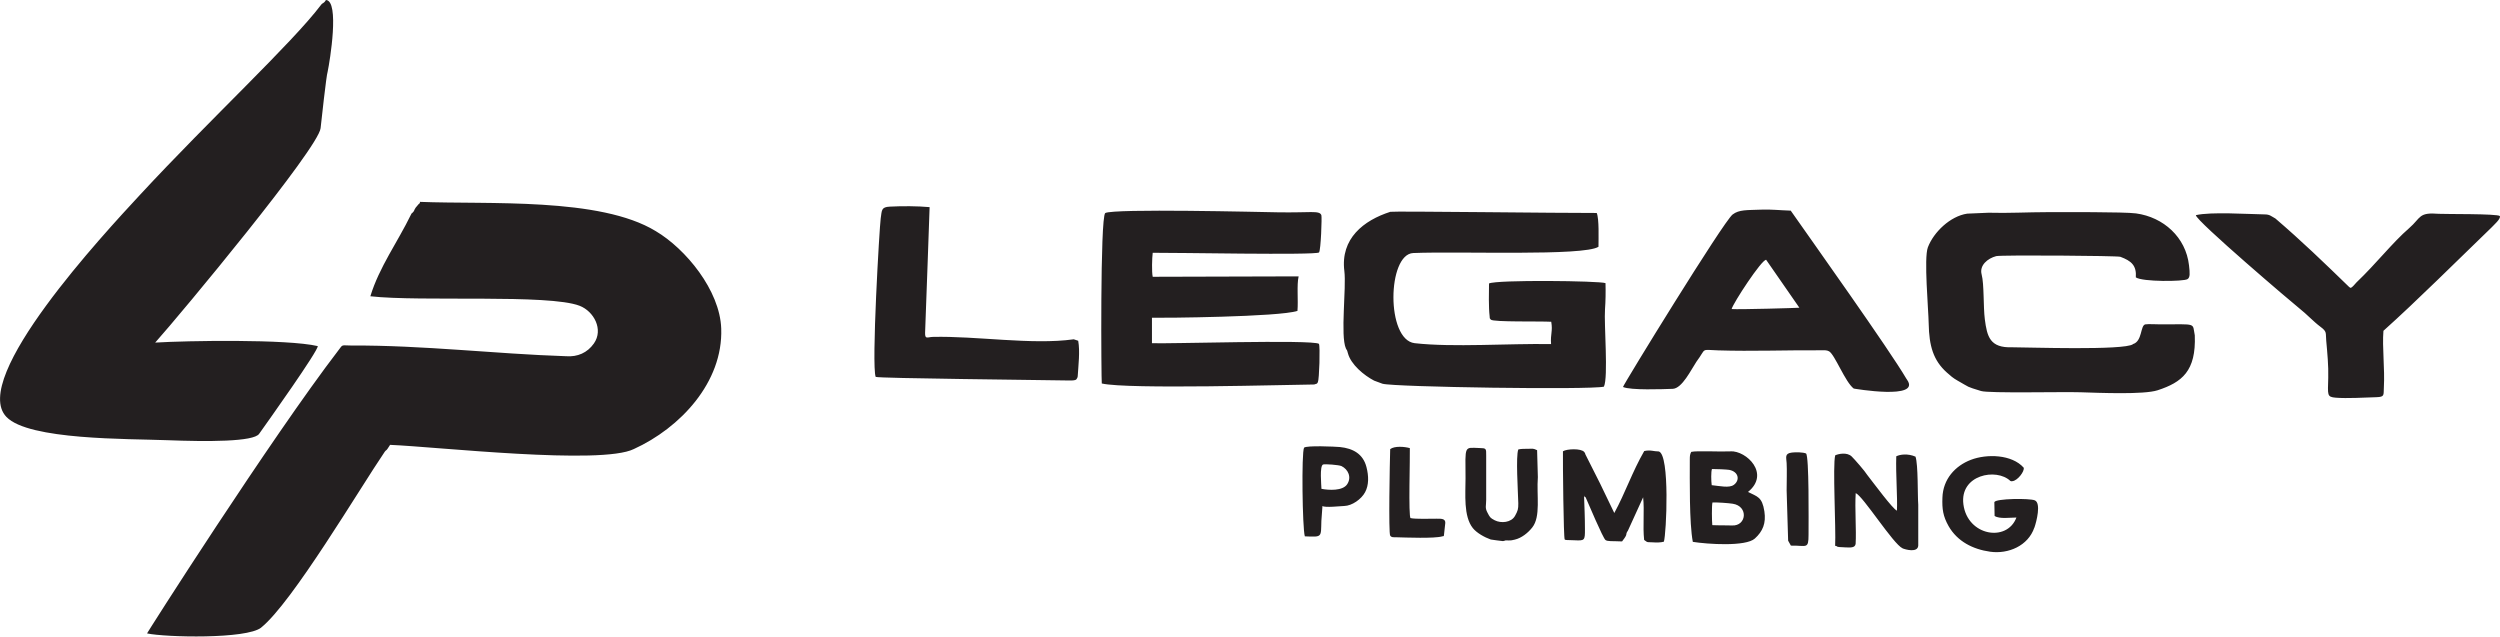
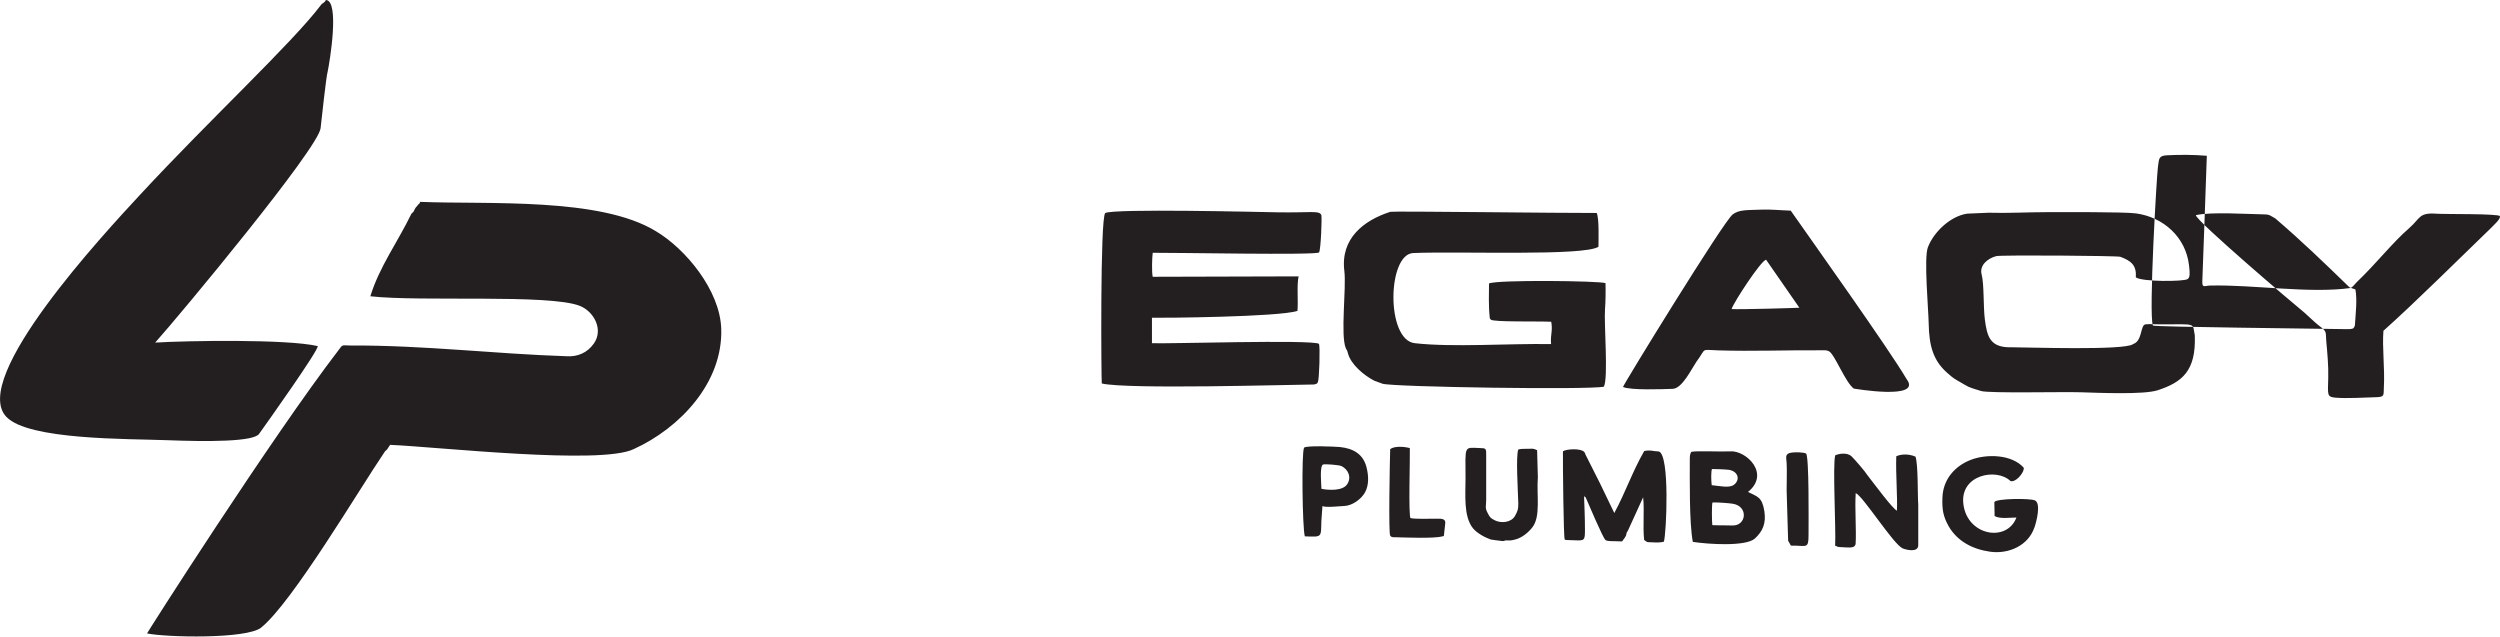
<svg xmlns="http://www.w3.org/2000/svg" id="Layer_2" data-name="Layer 2" viewBox="0 0 298.97 76.12">
  <defs>
    <style>
      .cls-1 {
        fill: #231f20;
        fill-rule: evenodd;
        stroke-width: 0px;
      }
    </style>
  </defs>
  <g id="Layer_1-2" data-name="Layer 1">
-     <path class="cls-1" d="M31.23,75.05c3.72-2.98,11.81-16.67,14.79-21.04.19-.24.14-.08.33-.35.1-.14.19-.31.3-.46,5.6.23,25.23,2.44,29.15.5,5.52-2.51,10.68-7.97,10.45-14.41-.16-4.58-4.26-9.54-7.83-11.65-6.68-4.08-20.06-3.17-28.22-3.5.04.24.09.03-.16.3-.65.7-.37.65-.67.96-.21.22-.1.01-.23.28-1.59,3.27-3.79,6.27-4.85,9.75,6.02.68,21.34-.29,25.03,1.14,1.7.66,2.88,2.84,1.7,4.51-.78,1.11-1.95,1.62-3.31,1.52-8.56-.28-17.01-1.32-25.74-1.28-1.12,0-.95-.18-1.46.52-8.14,10.61-23.15,34.17-22.92,33.91,2.2.47,11.89.7,13.65-.7h0ZM19.92,52.64c-4.56-.18-16.49,0-19.15-2.78-4.44-4.61,11.72-21.97,16-26.59C25.14,14.23,34.89,5.21,38.38.6c.23-.32.31-.12.6-.6,1.65.09.47,7.31.2,8.59-.15.39-.75,5.91-.84,6.74-.26,2.4-16.67,22.16-19.78,25.64,3.71-.23,15.77-.44,19.44.42.07.54-5.91,8.95-7.01,10.49-.64.96-6.2.95-11.07.76h0ZM185.49,41.15c-5.06-.09-11.71.41-16.31-.11-3.44-.39-3.28-10.65-.17-10.78,5.54-.23,20.4.39,22.15-.75,0-1,.09-3.34-.21-4.04-3.88.02-24.37-.24-24.68-.14-3.19,1.02-5.99,3.2-5.5,7.09.25,1.98-.49,7.72.18,9.24.13.29.11.06.24.57.36,1.37,1.93,2.66,3.14,3.29l1,.37c1.34.4,24.85.75,26.48.35.54-1.13,0-7.47.13-9.26.07-.96.09-2.05.06-3.12-.7-.28-13.01-.42-13.93.04-.02.93-.05,2.92.07,3.88.05.38-.06.17.15.45.35.3,5.76.17,7.22.25.2,1.15-.11,1.44-.02,2.66h0ZM157.16,45.98c.39-.13.29-.04.44-.27.17-.33.29-4.29.13-4.59-.76-.54-18.59.03-19.97-.08v-3.04c1.21.03,15.18-.09,17.4-.82.11-1.28-.1-3.1.14-4.13l-17.45.05c-.13-.6-.08-2.24,0-2.87,2.42-.03,19.48.31,19.89-.04.22-.27.36-4.24.28-4.46-.23-.6-1.32-.27-5.22-.34-1.89-.03-19.67-.47-20.63.09-.62.61-.47,20.08-.41,20.38,3.08.72,22.47.14,25.4.12h0ZM255.08,41.16c-1.01.77-12.71.37-14.46.37-2.65.09-2.99-1.27-3.26-3.36-.19-1.49-.07-4.18-.38-5.35-.29-1.08.71-1.92,1.74-2.19.59-.15,14.53-.05,14.85.08,1.31.49,1.95,1.03,1.85,2.46.77.55,5.73.51,6.18.21.32-.21.29-.67.18-1.65-.38-3.36-3.05-5.76-6.34-6.21-1.39-.19-8.91-.15-10.56-.15-2.35,0-4.72.14-7.08.07l-2.55.11c-2.02.3-4.01,2.21-4.7,4.03-.49,1.29.07,7.4.1,9.14.05,2.65.55,4.38,2.17,5.83.42.38.75.67,1.27.96,1.59.89.95.67,2.82,1.25.92.29,9.76.08,11.89.15,2.28.07,7.57.3,9.23-.24,2.9-.95,4.61-2.28,4.44-6.57-.31-1.53.33-1.31-4.12-1.31-.42,0-1.45-.06-1.79,0-.62.11-.34,2.03-1.49,2.36h0ZM215.19,36.8c-.33.03-7.17.23-8.11.16.18-.71,3.6-5.94,4.13-5.89.36.53,3.98,5.72,3.98,5.74h0ZM221.7,46.47s8.09,1.39,6.36-1.06c-.08-.11,0,0-.1-.15-1.97-3.38-11.36-16.57-13.81-20.07-1.29-.04-2.39-.17-3.52-.12-1.72.07-2.64-.02-3.43.58-1.09.84-13.04,20.29-13.11,20.63.95.41,4.75.26,5.94.22,1.13-.03,2.22-2.32,2.84-3.24,1.26-1.69.42-1.43,2.61-1.36,4.02.13,8.25-.04,12.28-.01.37,0,.68-.04.97.12.69.38,1.94,3.7,2.96,4.46h0ZM281.12,34.44c.28-.17.42-.38.69-.67,2.4-2.29,4.28-4.74,6.3-6.49,1.43-1.24,1.08-1.92,3.55-1.71.56.05,7.08-.03,7.29.27.15.33-.76,1.1-1.01,1.38-4.15,4-8.86,8.71-12.91,12.34-.16,2.04.18,4.46.05,6.82-.05.86.12,1.09-.89,1.12-1.38.04-3.53.17-4.86.06-1.08-.09-.95-.3-.9-2.38.04-1.43-.11-3-.24-4.43-.09-.95.13-1.06-.69-1.67-.87-.65-1.63-1.5-2.51-2.19-.62-.48-12.44-10.53-12.39-11.16,1.81-.42,6.19-.12,8.2-.09.65,0,.77.2,1.31.49,3.14,2.69,5.81,5.27,8.83,8.2.08.05.05.04.17.09h0ZM128.38,40.58c-4.97.69-11.64-.42-16.84-.29-.62.02-.93.33-.91-.49.05-1.66.56-14.99.54-15.03-1.47-.13-3.25-.14-4.75-.06-1.05.05-.95.42-1.1,1.42-.14.96-1.12,17.58-.6,18.94.35.18,19.58.36,23.02.43.13,0,.3.01.43,0,.11,0,.14,0,.25-.02.28-.05.29-.09.36-.21.08-.13.07-.11.1-.26.08-1.33.29-2.98.06-4.26l-.55-.18h0ZM198.39,53.99c-.65,0-1-.22-1.76-.05-1.44,2.5-2.27,5.01-3.58,7.41-1.18-2.5-2.18-4.53-3.45-7-.1-.23.03-.07-.14-.29-.35-.46-2.1-.39-2.55-.09-.02,1.4.07,10.39.21,10.54.11.06-.12.01.22.07l.92.03c1.25.06,1.29.04,1.28-1.34,0-1.36-.06-2.69-.11-4.05.01.25.09.13.2.27.29.64,2.06,4.87,2.37,5.09.27.19.72.11,1.98.17l.08-.11c.7-.9.23-.62.62-1.18.21-.44,1.81-3.99,1.82-3.99.17,1.66-.06,3.44.12,5.1.47.37.38.24,1.08.29.35.03.92.03,1.28-.08.3-.92.74-10.44-.61-10.79h0ZM227.51,65.57c.34.15,1.84.57,1.89-.33v-4.88c-.09-1.1,0-4.82-.33-5.75-.91-.4-1.86-.27-2.3-.04-.07,2.19.16,4.88.08,6.5-.51-.21-2.71-3.2-3.54-4.26-.27-.45-1.53-1.89-1.87-2.22-.56-.54-1.57-.32-1.97-.14-.32,1.18.1,8.74-.01,10.82.55.11-.24.13,1.23.19.57.02,1.14.08,1.22-.41.1-1.66-.11-4.23.01-6.08.86.33,4.49,6.1,5.6,6.6h0ZM204.77,62.8c-.05-.45-.08-2.35.02-2.71.52-.03,1.92.07,2.42.15,1.91.29,1.66,2.69-.08,2.6-.59-.03-1.55,0-2.36-.04h0ZM204.7,58.02c-.07-.5-.09-1.62.03-1.93.33-.01,1.78.05,2.06.1,1.15.22,1.3,1.25.56,1.79-.55.41-1.68.14-2.66.04h0ZM206.93,53.98c-1.31.06-4.01-.1-4.68.06-.15.29-.17.49-.17.88,0,2.46-.07,7.63.36,9.88,1.74.28,6.34.59,7.42-.4.95-.86,1.35-1.83,1.14-3.24-.27-1.77-.86-1.76-1.96-2.33,2.68-2.17-.17-4.95-2.11-4.86h0ZM243.29,63.1c.26-.75.81-2.92.06-3.26-.6-.27-4.7-.23-4.85.21l.03,1.65c.58.39,1.87.19,2.61.19-1.12,2.99-5.85,2.2-6.34-1.57-.46-3.55,3.95-4.39,5.61-2.81.15.05.05.06.26.03.62-.07,1.46-1.18,1.34-1.61-1.42-1.6-4.42-1.67-6.32-.94-1.88.72-3.33,2.31-3.4,4.52-.05,1.37.07,2.22.74,3.41,1.05,1.83,2.9,2.77,4.98,3.06,2.17.3,4.53-.71,5.27-2.88h0ZM183.8,53.83c-.47-.22-.44-.16-1.07-.16-.4,0-.85,0-1.16.08-.31.81-.04,4.91,0,6.44.01.69-.06.9-.39,1.5-.45.81-1.67.92-2.43.53-.56-.29-.58-.37-.87-.92-.32-.6-.15-.81-.15-1.53v-5.29c.01-.86,0-.88-.78-.9-1.9-.06-1.71-.38-1.69,3.62,0,1.88-.26,4.53.87,5.95.47.59,1.41,1.11,2.15,1.37.09.03,1.42.19,1.46.19.39-.06.1-.11.65-.08.31.01.49-.03.77-.1.8-.19,1.57-.8,2.08-1.45,1.04-1.31.5-3.84.67-6.02l-.09-3.23h0ZM158.03,58.46c-.01-.45-.24-2.73.19-2.91.2-.08,1.89.04,2.21.19.79.39,1.24,1.33.67,2.18-.54.8-2.19.71-3.06.54h0ZM156.04,64.14c2.12.09,1.92.13,1.98-1.84l.13-1.79c.28.23,2.15.01,2.6,0,.94-.02,2.06-.82,2.5-1.65.46-.85.44-1.94.16-3.01-.4-1.56-1.6-2.23-3.17-2.39-.53-.05-4.02-.21-4.29.08-.32.57-.2,9.63.09,10.59h0ZM172.67,64.08l.17-1.55c.02-.55-.56-.5-1.11-.5-.69,0-2.48.06-3.04-.07-.28-.08-.05-7.5-.09-8.37-.63-.18-1.83-.28-2.35.12-.05,1.63-.21,10.04,0,10.34.16.24.34.19.71.2,1.19.03,4.58.17,5.53-.11.39-.11-.02.07.18-.07h0ZM214.16,65.25c1.88-.04,2.12.49,2.12-1.31,0-1.6.08-9.39-.3-9.71-.34-.15-1.23-.17-1.69-.11-.89.11-.67.56-.63,1.26.05.77,0,2.37,0,3.27l.18,6.01.33.59Z" />
+     <path class="cls-1" d="M31.23,75.05c3.72-2.98,11.81-16.67,14.79-21.04.19-.24.14-.08.33-.35.1-.14.19-.31.3-.46,5.6.23,25.23,2.44,29.15.5,5.52-2.51,10.68-7.97,10.45-14.41-.16-4.58-4.26-9.54-7.83-11.65-6.68-4.08-20.06-3.17-28.22-3.5.04.24.09.03-.16.3-.65.7-.37.65-.67.96-.21.22-.1.01-.23.28-1.59,3.27-3.79,6.27-4.85,9.75,6.02.68,21.34-.29,25.03,1.14,1.7.66,2.88,2.84,1.7,4.51-.78,1.11-1.95,1.62-3.31,1.52-8.56-.28-17.01-1.32-25.74-1.28-1.12,0-.95-.18-1.46.52-8.14,10.61-23.15,34.17-22.92,33.91,2.2.47,11.89.7,13.65-.7h0ZM19.92,52.64c-4.56-.18-16.49,0-19.15-2.78-4.44-4.61,11.72-21.97,16-26.59C25.14,14.23,34.89,5.21,38.38.6c.23-.32.31-.12.6-.6,1.65.09.47,7.31.2,8.59-.15.39-.75,5.91-.84,6.74-.26,2.4-16.67,22.16-19.78,25.64,3.71-.23,15.77-.44,19.44.42.07.54-5.91,8.95-7.01,10.49-.64.96-6.2.95-11.07.76h0ZM185.49,41.15c-5.06-.09-11.71.41-16.31-.11-3.44-.39-3.28-10.65-.17-10.78,5.54-.23,20.4.39,22.15-.75,0-1,.09-3.34-.21-4.04-3.88.02-24.37-.24-24.68-.14-3.19,1.02-5.99,3.2-5.5,7.09.25,1.98-.49,7.72.18,9.24.13.29.11.06.24.57.36,1.37,1.93,2.66,3.14,3.29l1,.37c1.34.4,24.85.75,26.48.35.54-1.13,0-7.47.13-9.26.07-.96.09-2.05.06-3.12-.7-.28-13.01-.42-13.93.04-.02.93-.05,2.92.07,3.88.05.38-.06.17.15.45.35.3,5.76.17,7.22.25.2,1.15-.11,1.44-.02,2.66h0ZM157.16,45.98c.39-.13.29-.04.44-.27.17-.33.29-4.29.13-4.59-.76-.54-18.59.03-19.97-.08v-3.04c1.21.03,15.18-.09,17.4-.82.11-1.28-.1-3.1.14-4.13l-17.45.05c-.13-.6-.08-2.24,0-2.87,2.42-.03,19.48.31,19.89-.04.22-.27.36-4.24.28-4.46-.23-.6-1.32-.27-5.22-.34-1.89-.03-19.67-.47-20.63.09-.62.61-.47,20.08-.41,20.38,3.08.72,22.47.14,25.4.12h0ZM255.08,41.16c-1.01.77-12.71.37-14.46.37-2.65.09-2.99-1.27-3.26-3.36-.19-1.49-.07-4.18-.38-5.35-.29-1.08.71-1.92,1.74-2.19.59-.15,14.53-.05,14.85.08,1.31.49,1.95,1.03,1.85,2.46.77.55,5.73.51,6.18.21.32-.21.29-.67.18-1.65-.38-3.36-3.05-5.76-6.34-6.21-1.39-.19-8.91-.15-10.56-.15-2.35,0-4.72.14-7.08.07l-2.55.11c-2.02.3-4.01,2.21-4.7,4.03-.49,1.29.07,7.4.1,9.14.05,2.65.55,4.38,2.17,5.83.42.38.75.67,1.27.96,1.59.89.95.67,2.82,1.25.92.29,9.76.08,11.89.15,2.28.07,7.57.3,9.23-.24,2.9-.95,4.61-2.28,4.44-6.57-.31-1.53.33-1.31-4.12-1.31-.42,0-1.45-.06-1.79,0-.62.11-.34,2.03-1.49,2.36h0ZM215.19,36.8c-.33.03-7.17.23-8.11.16.18-.71,3.6-5.94,4.13-5.89.36.53,3.98,5.72,3.98,5.74h0ZM221.7,46.47s8.09,1.39,6.36-1.06c-.08-.11,0,0-.1-.15-1.97-3.38-11.36-16.57-13.81-20.07-1.29-.04-2.39-.17-3.52-.12-1.72.07-2.64-.02-3.43.58-1.09.84-13.04,20.29-13.11,20.63.95.41,4.75.26,5.94.22,1.13-.03,2.22-2.32,2.84-3.24,1.26-1.69.42-1.43,2.61-1.36,4.02.13,8.25-.04,12.28-.01.37,0,.68-.04.97.12.69.38,1.94,3.7,2.96,4.46h0ZM281.12,34.44c.28-.17.42-.38.69-.67,2.4-2.29,4.28-4.74,6.3-6.49,1.43-1.24,1.08-1.92,3.55-1.71.56.05,7.08-.03,7.29.27.15.33-.76,1.1-1.01,1.38-4.15,4-8.86,8.71-12.91,12.34-.16,2.04.18,4.46.05,6.82-.05.86.12,1.09-.89,1.12-1.38.04-3.53.17-4.86.06-1.08-.09-.95-.3-.9-2.38.04-1.43-.11-3-.24-4.43-.09-.95.13-1.06-.69-1.67-.87-.65-1.63-1.5-2.51-2.19-.62-.48-12.44-10.53-12.39-11.16,1.81-.42,6.19-.12,8.2-.09.65,0,.77.2,1.31.49,3.14,2.69,5.81,5.27,8.83,8.2.08.05.05.04.17.09h0Zc-4.97.69-11.64-.42-16.84-.29-.62.02-.93.33-.91-.49.05-1.66.56-14.99.54-15.03-1.47-.13-3.25-.14-4.75-.06-1.05.05-.95.42-1.1,1.42-.14.96-1.12,17.58-.6,18.94.35.18,19.58.36,23.02.43.13,0,.3.01.43,0,.11,0,.14,0,.25-.02.28-.05.29-.09.36-.21.08-.13.07-.11.1-.26.08-1.33.29-2.98.06-4.26l-.55-.18h0ZM198.39,53.99c-.65,0-1-.22-1.76-.05-1.44,2.5-2.27,5.01-3.58,7.41-1.18-2.5-2.18-4.53-3.45-7-.1-.23.03-.07-.14-.29-.35-.46-2.1-.39-2.55-.09-.02,1.4.07,10.39.21,10.54.11.06-.12.01.22.07l.92.03c1.25.06,1.29.04,1.28-1.34,0-1.36-.06-2.69-.11-4.05.01.25.09.13.2.27.29.64,2.06,4.87,2.37,5.09.27.19.72.11,1.98.17l.08-.11c.7-.9.23-.62.62-1.18.21-.44,1.81-3.99,1.82-3.99.17,1.66-.06,3.44.12,5.1.47.37.38.24,1.08.29.35.03.92.03,1.28-.08.3-.92.74-10.44-.61-10.79h0ZM227.51,65.57c.34.15,1.84.57,1.89-.33v-4.88c-.09-1.1,0-4.82-.33-5.75-.91-.4-1.86-.27-2.3-.04-.07,2.19.16,4.88.08,6.5-.51-.21-2.71-3.2-3.54-4.26-.27-.45-1.53-1.89-1.87-2.22-.56-.54-1.57-.32-1.97-.14-.32,1.18.1,8.74-.01,10.82.55.11-.24.13,1.23.19.57.02,1.14.08,1.22-.41.1-1.66-.11-4.23.01-6.08.86.33,4.49,6.1,5.6,6.6h0ZM204.77,62.8c-.05-.45-.08-2.35.02-2.71.52-.03,1.92.07,2.42.15,1.91.29,1.66,2.69-.08,2.6-.59-.03-1.55,0-2.36-.04h0ZM204.7,58.02c-.07-.5-.09-1.62.03-1.93.33-.01,1.78.05,2.06.1,1.15.22,1.3,1.25.56,1.79-.55.41-1.68.14-2.66.04h0ZM206.93,53.98c-1.31.06-4.01-.1-4.68.06-.15.29-.17.49-.17.88,0,2.46-.07,7.63.36,9.88,1.74.28,6.34.59,7.42-.4.95-.86,1.35-1.83,1.14-3.24-.27-1.77-.86-1.76-1.96-2.33,2.68-2.17-.17-4.95-2.11-4.86h0ZM243.29,63.1c.26-.75.81-2.92.06-3.26-.6-.27-4.7-.23-4.85.21l.03,1.65c.58.39,1.87.19,2.61.19-1.12,2.99-5.85,2.2-6.34-1.57-.46-3.55,3.95-4.39,5.61-2.81.15.05.05.06.26.03.62-.07,1.46-1.18,1.34-1.61-1.42-1.6-4.42-1.67-6.32-.94-1.88.72-3.33,2.31-3.4,4.52-.05,1.37.07,2.22.74,3.41,1.05,1.83,2.9,2.77,4.98,3.06,2.17.3,4.53-.71,5.27-2.88h0ZM183.8,53.83c-.47-.22-.44-.16-1.07-.16-.4,0-.85,0-1.16.08-.31.81-.04,4.91,0,6.44.01.69-.06.9-.39,1.5-.45.81-1.67.92-2.43.53-.56-.29-.58-.37-.87-.92-.32-.6-.15-.81-.15-1.53v-5.29c.01-.86,0-.88-.78-.9-1.9-.06-1.71-.38-1.69,3.62,0,1.88-.26,4.53.87,5.95.47.59,1.41,1.11,2.15,1.37.09.03,1.42.19,1.46.19.39-.06.1-.11.65-.08.31.01.49-.03.77-.1.8-.19,1.57-.8,2.08-1.45,1.04-1.31.5-3.84.67-6.02l-.09-3.23h0ZM158.03,58.46c-.01-.45-.24-2.73.19-2.91.2-.08,1.89.04,2.21.19.79.39,1.24,1.33.67,2.18-.54.8-2.19.71-3.06.54h0ZM156.04,64.14c2.12.09,1.92.13,1.98-1.84l.13-1.79c.28.23,2.15.01,2.6,0,.94-.02,2.06-.82,2.5-1.65.46-.85.44-1.94.16-3.01-.4-1.56-1.6-2.23-3.17-2.39-.53-.05-4.02-.21-4.29.08-.32.57-.2,9.63.09,10.59h0ZM172.67,64.08l.17-1.55c.02-.55-.56-.5-1.11-.5-.69,0-2.48.06-3.04-.07-.28-.08-.05-7.5-.09-8.37-.63-.18-1.83-.28-2.35.12-.05,1.63-.21,10.04,0,10.34.16.24.34.19.71.2,1.19.03,4.58.17,5.53-.11.39-.11-.02.07.18-.07h0ZM214.16,65.25c1.88-.04,2.12.49,2.12-1.31,0-1.6.08-9.39-.3-9.71-.34-.15-1.23-.17-1.69-.11-.89.11-.67.56-.63,1.26.05.77,0,2.37,0,3.27l.18,6.01.33.59Z" />
  </g>
</svg>